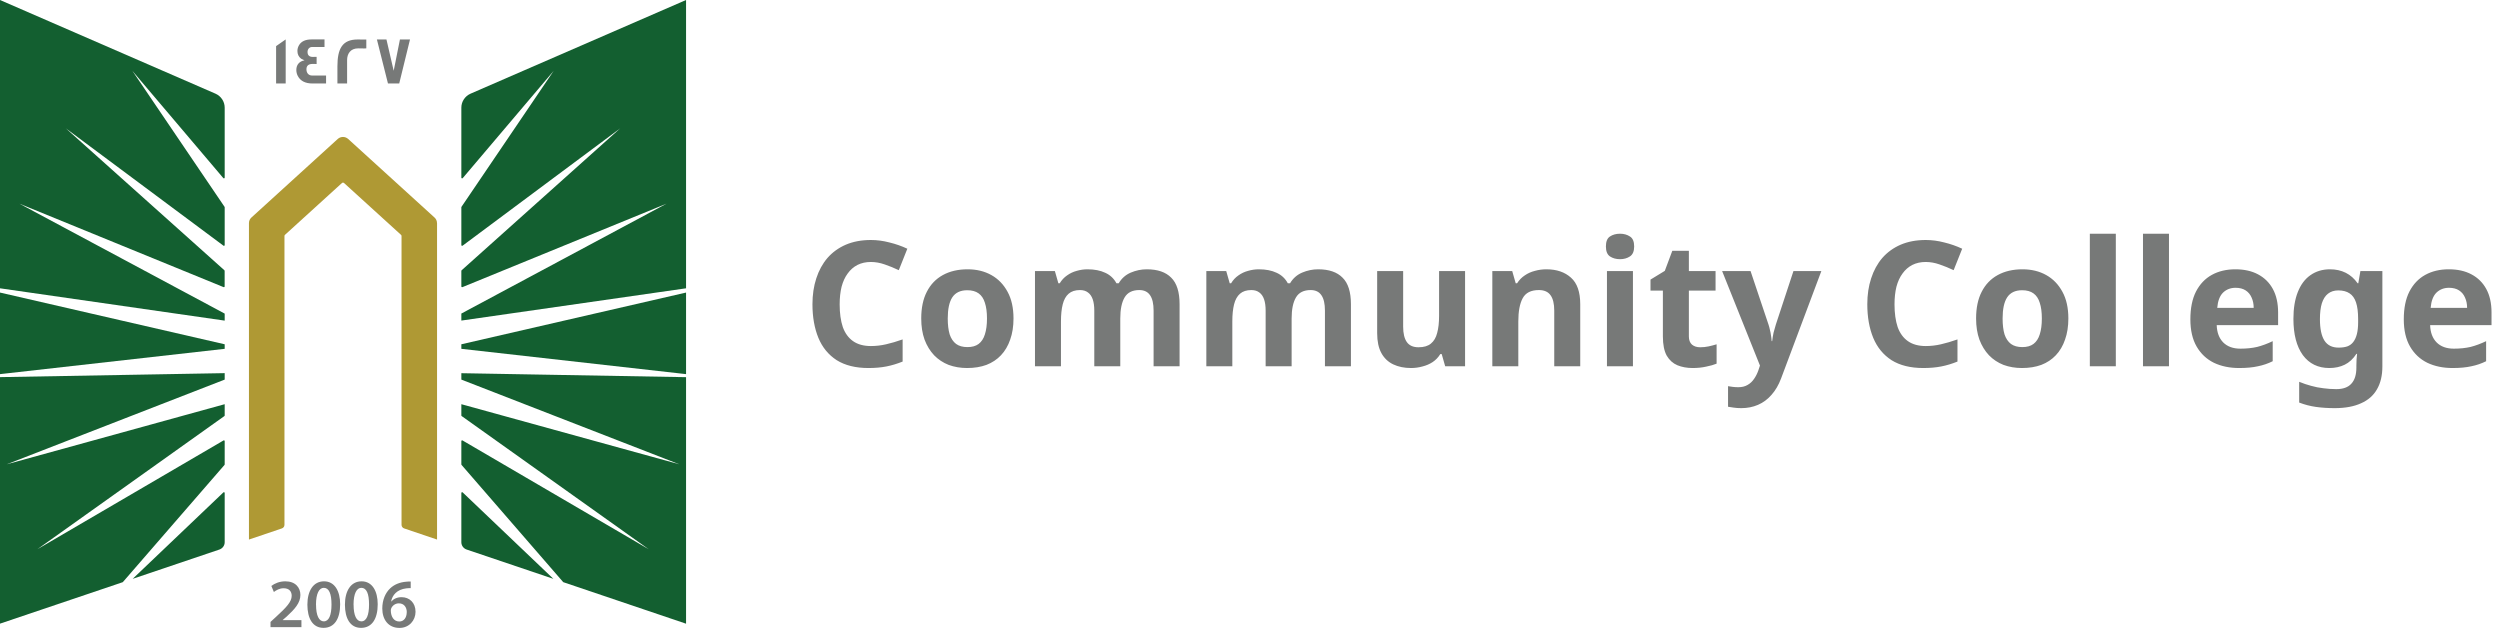
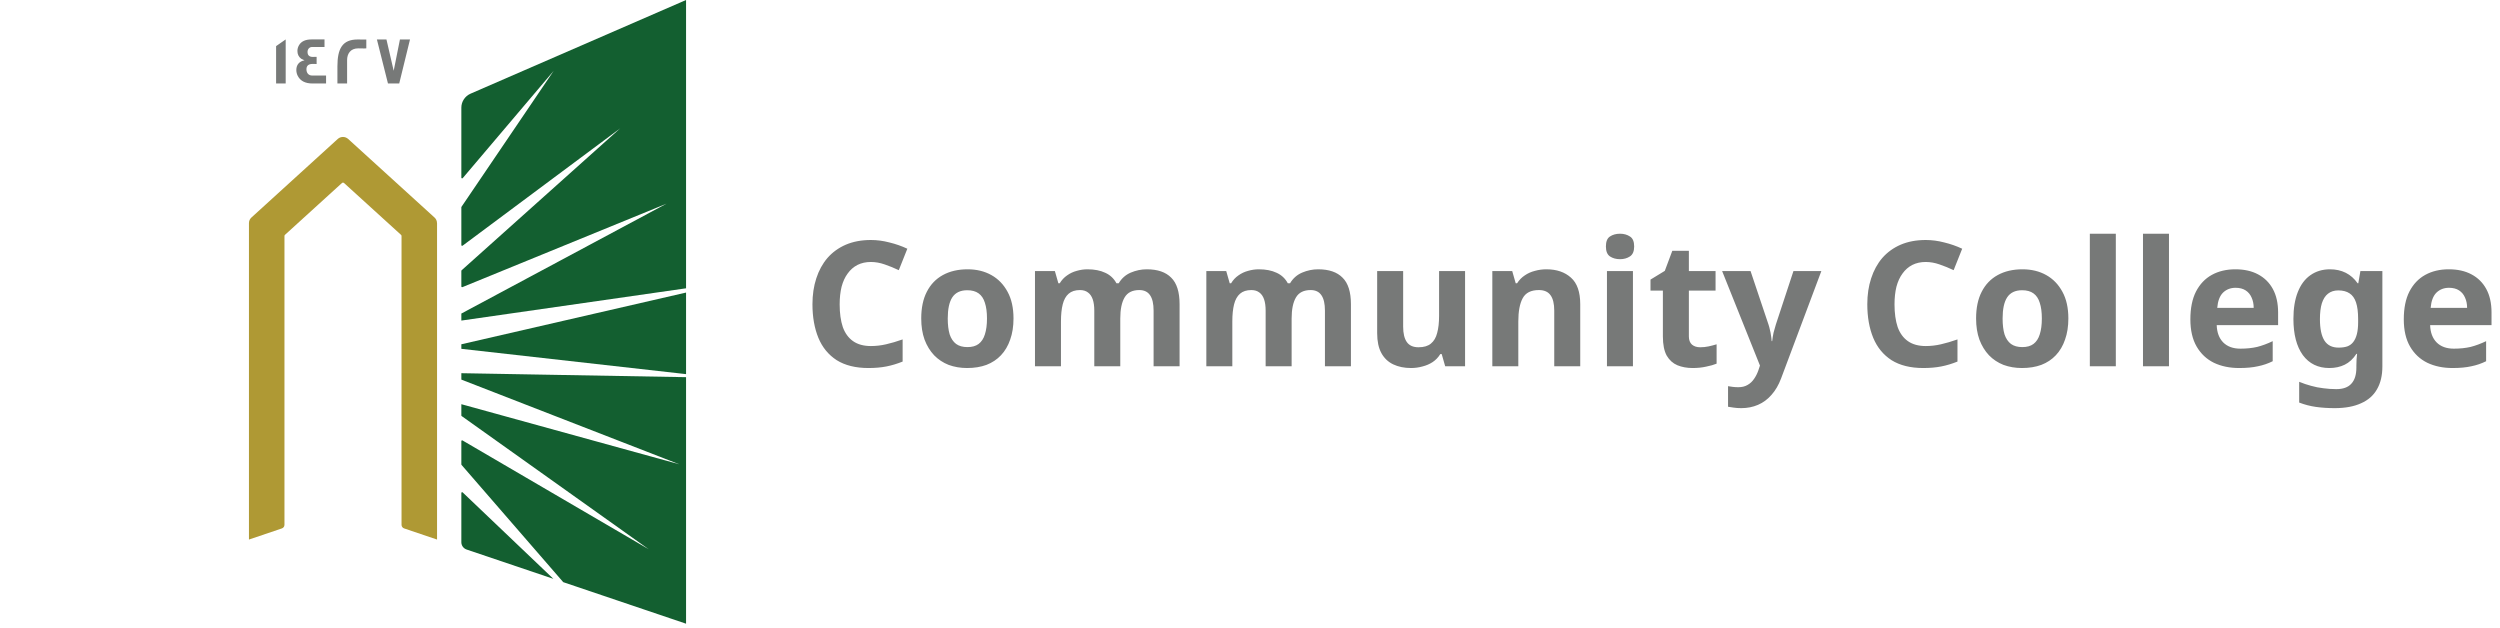
<svg xmlns="http://www.w3.org/2000/svg" width="215" height="54" viewBox="0 0 215 54" fill="none">
-   <path d="M19.323 32.645L0.577 39.93L19.323 34.761V35.73C19.323 35.751 19.311 35.771 19.295 35.783L3.213 47.234L19.222 37.879C19.266 37.855 19.323 37.882 19.323 37.935V39.938C19.323 39.938 19.32 39.97 19.308 39.982L10.56 50.066L0 53.634V32.433L19.323 32.09V32.645ZM19.21 42.348C19.251 42.307 19.323 42.335 19.323 42.395V46.635C19.323 46.916 19.14 47.166 18.872 47.259L11.41 49.78L19.21 42.348ZM19.323 29.608V29.999L0 32.175V25.16L19.323 29.608ZM18.535 8.057C19.011 8.266 19.323 8.737 19.323 9.256V15.277C19.323 15.337 19.247 15.365 19.206 15.317L11.382 6.09L19.311 17.787C19.313 17.79 19.323 17.812 19.323 17.823V21.077C19.323 21.129 19.262 21.161 19.218 21.129L5.66 11.037L19.3 23.245C19.302 23.248 19.319 23.274 19.319 23.293V24.633C19.319 24.681 19.271 24.709 19.227 24.693L1.676 17.518L19.323 26.97V27.573L0 24.794V0L18.535 8.057Z" fill="#135F30" />
  <path d="M37.586 19.186V46.402L34.756 45.444C34.622 45.4 34.532 45.275 34.532 45.135V20.293C34.532 20.256 34.516 20.22 34.487 20.196L29.587 15.739C29.538 15.695 29.457 15.695 29.408 15.739L24.508 20.196C24.48 20.22 24.464 20.256 24.464 20.293V45.135C24.464 45.275 24.374 45.4 24.24 45.444L21.41 46.402V19.186C21.41 19.001 21.487 18.828 21.625 18.704L29.047 11.95C29.299 11.721 29.689 11.721 29.941 11.95L37.366 18.704C37.505 18.828 37.582 19.001 37.582 19.186H37.586Z" fill="#AF9934" />
  <path d="M59.001 32.437V53.638L48.44 50.066L39.693 39.982C39.681 39.97 39.676 39.938 39.676 39.938V37.935C39.676 37.882 39.733 37.855 39.778 37.879L55.788 47.234L39.705 35.783C39.688 35.771 39.676 35.751 39.676 35.73V34.761L58.422 39.93L39.676 32.645V32.095L59.001 32.437ZM39.791 42.348L47.59 49.78L40.128 47.259C39.859 47.166 39.676 46.916 39.676 46.635V42.395C39.676 42.335 39.75 42.307 39.791 42.348ZM59.001 32.175L39.676 29.999V29.608L59.001 25.16V32.175ZM59.001 24.794L39.676 27.569V26.966L57.325 17.514L39.77 24.693C39.725 24.709 39.676 24.681 39.676 24.633V23.293C39.677 23.273 39.697 23.245 39.697 23.245L53.336 11.037L39.782 21.129C39.737 21.161 39.676 21.129 39.676 21.077V17.823C39.676 17.812 39.687 17.79 39.688 17.787L47.618 6.09L39.795 15.317C39.754 15.366 39.677 15.337 39.676 15.277V9.256C39.676 8.737 39.99 8.266 40.465 8.057L59.001 0V24.794Z" fill="#135F30" />
-   <path d="M35.321 50.01V50.581C35.213 50.578 35.097 50.581 34.95 50.597C34.129 50.694 33.735 51.188 33.637 51.727H33.654C33.845 51.51 34.142 51.357 34.536 51.357C35.211 51.357 35.736 51.833 35.736 52.617C35.735 53.357 35.186 54.001 34.353 54.001C33.401 54 32.877 53.288 32.877 52.331C32.877 51.587 33.149 50.979 33.556 50.597C33.914 50.259 34.389 50.07 34.947 50.026C35.109 50.006 35.231 50.006 35.321 50.01ZM27.866 49.994C28.781 49.994 29.253 50.83 29.253 51.968C29.253 53.215 28.761 53.996 27.822 53.996C26.882 53.995 26.439 53.183 26.435 52.004C26.435 50.802 26.952 49.994 27.866 49.994ZM31.096 49.994C32.011 49.994 32.483 50.83 32.483 51.968C32.483 53.215 31.99 53.995 31.051 53.996C30.112 53.996 29.668 53.183 29.664 52.004C29.664 50.802 30.181 49.994 31.096 49.994ZM24.541 49.994C25.407 49.994 25.834 50.533 25.834 51.169C25.834 51.848 25.342 52.395 24.654 53.023L24.317 53.316V53.329H25.923V53.936H23.272L23.264 53.931V53.485L23.728 53.059C24.647 52.218 25.081 51.752 25.085 51.241C25.085 50.891 24.898 50.589 24.386 50.589C24.041 50.589 23.748 50.762 23.553 50.911L23.337 50.392C23.618 50.171 24.045 49.994 24.541 49.994ZM34.3 51.888C34.02 51.888 33.771 52.057 33.657 52.291C33.629 52.347 33.609 52.419 33.609 52.52C33.621 53.031 33.865 53.449 34.345 53.449C34.727 53.449 34.979 53.119 34.979 52.653L34.984 52.657C34.984 52.21 34.735 51.888 34.3 51.888ZM27.846 50.553C27.452 50.553 27.175 51.035 27.175 52.001L27.179 52.004C27.179 52.95 27.439 53.437 27.846 53.437C28.285 53.437 28.509 52.914 28.509 51.985C28.509 51.056 28.293 50.553 27.846 50.553ZM31.075 50.553C30.681 50.553 30.405 51.035 30.404 52.001L30.408 52.004C30.408 52.95 30.669 53.437 31.075 53.437C31.515 53.437 31.738 52.914 31.738 51.985C31.738 51.056 31.523 50.553 31.075 50.553ZM35.329 50.581L35.321 50.585V50.581C35.323 50.582 35.327 50.581 35.329 50.581Z" fill="#777978" />
  <path d="M24.569 7.18H23.744V3.966L24.569 3.391V7.18ZM27.908 4.042H26.835C26.603 4.042 26.448 4.232 26.448 4.465C26.448 4.754 26.603 4.895 26.904 4.895C26.921 4.895 26.973 4.895 27.07 4.891H27.229V5.507C27.229 5.507 27.164 5.506 27.062 5.498H26.883C26.534 5.498 26.354 5.651 26.354 5.957C26.354 6.263 26.525 6.496 26.842 6.496H28.042V7.172L28.038 7.18H26.875C26.257 7.18 25.834 6.963 25.61 6.532C25.529 6.375 25.484 6.202 25.484 6.021C25.484 5.575 25.733 5.273 26.188 5.188C26.123 5.164 26.025 5.116 25.903 5.052C25.683 4.887 25.578 4.665 25.578 4.38C25.578 4.203 25.627 4.038 25.716 3.886C25.912 3.556 26.269 3.391 26.786 3.391H27.908V4.042ZM30.758 3.395C31.226 3.395 31.47 3.394 31.503 3.402V4.159H31.499C31.499 4.159 31.437 4.167 31.328 4.167C31.21 4.167 31.035 4.159 30.807 4.159C30.116 4.159 29.851 4.653 29.851 5.156V7.18H29.018V5.703C29.018 4.203 29.429 3.395 30.758 3.395ZM33.857 6.086L34.394 3.395H35.26L34.333 7.18H33.365L32.414 3.395H33.235L33.857 6.086Z" fill="#777978" />
  <path d="M74.896 22.53C74.466 22.53 74.081 22.615 73.741 22.785C73.411 22.955 73.131 23.2 72.901 23.52C72.671 23.83 72.496 24.21 72.376 24.66C72.266 25.11 72.211 25.615 72.211 26.175C72.211 26.935 72.301 27.585 72.481 28.125C72.671 28.655 72.966 29.06 73.366 29.34C73.766 29.62 74.276 29.76 74.896 29.76C75.336 29.76 75.771 29.71 76.201 29.61C76.641 29.51 77.116 29.37 77.626 29.19V31.095C77.156 31.285 76.691 31.425 76.231 31.515C75.771 31.605 75.256 31.65 74.686 31.65C73.586 31.65 72.676 31.425 71.956 30.975C71.246 30.515 70.721 29.875 70.381 29.055C70.041 28.225 69.871 27.26 69.871 26.16C69.871 25.35 69.981 24.61 70.201 23.94C70.421 23.26 70.741 22.675 71.161 22.185C71.591 21.695 72.116 21.315 72.736 21.045C73.366 20.775 74.086 20.64 74.896 20.64C75.426 20.64 75.956 20.71 76.486 20.85C77.026 20.98 77.541 21.16 78.031 21.39L77.296 23.235C76.896 23.045 76.491 22.88 76.081 22.74C75.681 22.6 75.286 22.53 74.896 22.53ZM87.161 27.39C87.161 28.07 87.066 28.675 86.876 29.205C86.696 29.735 86.431 30.185 86.081 30.555C85.741 30.915 85.326 31.19 84.836 31.38C84.346 31.56 83.791 31.65 83.171 31.65C82.601 31.65 82.071 31.56 81.581 31.38C81.101 31.19 80.686 30.915 80.336 30.555C79.986 30.185 79.711 29.735 79.511 29.205C79.321 28.675 79.226 28.07 79.226 27.39C79.226 26.48 79.386 25.715 79.706 25.095C80.026 24.465 80.486 23.985 81.086 23.655C81.686 23.325 82.396 23.16 83.216 23.16C83.986 23.16 84.666 23.325 85.256 23.655C85.846 23.985 86.311 24.465 86.651 25.095C86.991 25.715 87.161 26.48 87.161 27.39ZM81.506 27.39C81.506 27.93 81.561 28.385 81.671 28.755C81.791 29.115 81.976 29.39 82.226 29.58C82.476 29.76 82.801 29.85 83.201 29.85C83.601 29.85 83.921 29.76 84.161 29.58C84.411 29.39 84.591 29.115 84.701 28.755C84.821 28.385 84.881 27.93 84.881 27.39C84.881 26.85 84.821 26.4 84.701 26.04C84.591 25.68 84.411 25.41 84.161 25.23C83.911 25.05 83.586 24.96 83.186 24.96C82.596 24.96 82.166 25.165 81.896 25.575C81.636 25.975 81.506 26.58 81.506 27.39ZM98.624 23.16C99.553 23.16 100.254 23.4 100.724 23.88C101.204 24.35 101.444 25.11 101.444 26.16V31.5H99.209V26.715C99.209 26.125 99.109 25.685 98.909 25.395C98.709 25.095 98.398 24.945 97.978 24.945C97.388 24.945 96.969 25.155 96.719 25.575C96.469 25.995 96.344 26.6 96.344 27.39V31.5H94.109V26.715C94.109 26.325 94.064 26 93.974 25.74C93.883 25.48 93.749 25.285 93.569 25.155C93.388 25.015 93.159 24.945 92.879 24.945C92.469 24.945 92.144 25.05 91.903 25.26C91.663 25.47 91.493 25.775 91.394 26.175C91.293 26.575 91.243 27.065 91.243 27.645V31.5H89.008V23.31H90.719L91.019 24.36H91.138C91.308 24.08 91.519 23.855 91.769 23.685C92.019 23.505 92.293 23.375 92.594 23.295C92.903 23.205 93.213 23.16 93.523 23.16C94.124 23.16 94.633 23.26 95.053 23.46C95.474 23.65 95.793 23.95 96.013 24.36H96.209C96.459 23.94 96.803 23.635 97.243 23.445C97.694 23.255 98.153 23.16 98.624 23.16ZM113.36 23.16C114.29 23.16 114.99 23.4 115.46 23.88C115.94 24.35 116.18 25.11 116.18 26.16V31.5H113.945V26.715C113.945 26.125 113.845 25.685 113.645 25.395C113.445 25.095 113.135 24.945 112.715 24.945C112.125 24.945 111.705 25.155 111.455 25.575C111.205 25.995 111.08 26.6 111.08 27.39V31.5H108.845V26.715C108.845 26.325 108.8 26 108.71 25.74C108.62 25.48 108.485 25.285 108.305 25.155C108.125 25.015 107.895 24.945 107.615 24.945C107.205 24.945 106.88 25.05 106.64 25.26C106.4 25.47 106.23 25.775 106.13 26.175C106.03 26.575 105.98 27.065 105.98 27.645V31.5H103.745V23.31H105.455L105.755 24.36H105.875C106.045 24.08 106.255 23.855 106.505 23.685C106.755 23.505 107.03 23.375 107.33 23.295C107.64 23.205 107.95 23.16 108.26 23.16C108.86 23.16 109.37 23.26 109.79 23.46C110.21 23.65 110.53 23.95 110.75 24.36H110.945C111.195 23.94 111.54 23.635 111.98 23.445C112.43 23.255 112.89 23.16 113.36 23.16ZM125.996 23.31V31.5H124.286L123.986 30.45H123.866C123.696 30.73 123.476 30.96 123.206 31.14C122.946 31.31 122.656 31.435 122.336 31.515C122.016 31.605 121.686 31.65 121.346 31.65C120.766 31.65 120.256 31.545 119.816 31.335C119.376 31.125 119.036 30.8 118.796 30.36C118.556 29.92 118.436 29.35 118.436 28.65V23.31H120.671V28.095C120.671 28.675 120.776 29.115 120.986 29.415C121.196 29.715 121.531 29.865 121.991 29.865C122.451 29.865 122.806 29.76 123.056 29.55C123.316 29.34 123.496 29.035 123.596 28.635C123.706 28.235 123.761 27.745 123.761 27.165V23.31H125.996ZM132.99 23.16C133.87 23.16 134.575 23.4 135.105 23.88C135.635 24.35 135.9 25.11 135.9 26.16V31.5H133.665V26.715C133.665 26.125 133.56 25.685 133.35 25.395C133.14 25.095 132.805 24.945 132.345 24.945C131.665 24.945 131.2 25.18 130.95 25.65C130.7 26.11 130.575 26.775 130.575 27.645V31.5H128.34V23.31H130.05L130.35 24.36H130.47C130.65 24.08 130.87 23.855 131.13 23.685C131.39 23.505 131.68 23.375 132 23.295C132.32 23.205 132.65 23.16 132.99 23.16ZM140.433 23.31V31.5H138.198V23.31H140.433ZM139.323 20.1C139.653 20.1 139.938 20.18 140.178 20.34C140.418 20.49 140.538 20.775 140.538 21.195C140.538 21.605 140.418 21.89 140.178 22.05C139.938 22.21 139.653 22.29 139.323 22.29C138.983 22.29 138.693 22.21 138.453 22.05C138.223 21.89 138.108 21.605 138.108 21.195C138.108 20.775 138.223 20.49 138.453 20.34C138.693 20.18 138.983 20.1 139.323 20.1ZM146.218 29.865C146.468 29.865 146.708 29.84 146.938 29.79C147.168 29.74 147.398 29.68 147.628 29.61V31.275C147.388 31.375 147.088 31.46 146.728 31.53C146.378 31.61 145.993 31.65 145.573 31.65C145.083 31.65 144.643 31.57 144.253 31.41C143.873 31.25 143.568 30.975 143.338 30.585C143.118 30.185 143.008 29.635 143.008 28.935V24.99H141.943V24.045L143.173 23.295L143.818 21.57H145.243V23.31H147.538V24.99H145.243V28.935C145.243 29.245 145.333 29.48 145.513 29.64C145.693 29.79 145.928 29.865 146.218 29.865ZM148.102 23.31H150.547L152.092 27.915C152.142 28.065 152.182 28.215 152.212 28.365C152.252 28.515 152.282 28.67 152.302 28.83C152.332 28.99 152.352 29.16 152.362 29.34H152.407C152.437 29.08 152.477 28.835 152.527 28.605C152.587 28.365 152.652 28.135 152.722 27.915L154.237 23.31H156.637L153.172 32.55C152.962 33.11 152.687 33.58 152.347 33.96C152.017 34.34 151.632 34.625 151.192 34.815C150.752 35.005 150.272 35.1 149.752 35.1C149.502 35.1 149.282 35.085 149.092 35.055C148.912 35.035 148.752 35.01 148.612 34.98V33.21C148.722 33.23 148.852 33.25 149.002 33.27C149.162 33.29 149.327 33.3 149.497 33.3C149.807 33.3 150.072 33.235 150.292 33.105C150.522 32.975 150.712 32.795 150.862 32.565C151.012 32.345 151.132 32.105 151.222 31.845L151.357 31.44L148.102 23.31ZM165.613 22.53C165.183 22.53 164.798 22.615 164.458 22.785C164.128 22.955 163.848 23.2 163.618 23.52C163.388 23.83 163.213 24.21 163.093 24.66C162.983 25.11 162.928 25.615 162.928 26.175C162.928 26.935 163.018 27.585 163.198 28.125C163.388 28.655 163.683 29.06 164.083 29.34C164.483 29.62 164.993 29.76 165.613 29.76C166.053 29.76 166.488 29.71 166.918 29.61C167.358 29.51 167.833 29.37 168.343 29.19V31.095C167.873 31.285 167.408 31.425 166.948 31.515C166.488 31.605 165.973 31.65 165.403 31.65C164.303 31.65 163.393 31.425 162.673 30.975C161.963 30.515 161.438 29.875 161.098 29.055C160.758 28.225 160.588 27.26 160.588 26.16C160.588 25.35 160.698 24.61 160.918 23.94C161.138 23.26 161.458 22.675 161.878 22.185C162.308 21.695 162.833 21.315 163.453 21.045C164.083 20.775 164.803 20.64 165.613 20.64C166.143 20.64 166.673 20.71 167.203 20.85C167.743 20.98 168.258 21.16 168.748 21.39L168.013 23.235C167.613 23.045 167.208 22.88 166.798 22.74C166.398 22.6 166.003 22.53 165.613 22.53ZM177.879 27.39C177.879 28.07 177.784 28.675 177.594 29.205C177.414 29.735 177.149 30.185 176.799 30.555C176.459 30.915 176.044 31.19 175.554 31.38C175.064 31.56 174.509 31.65 173.889 31.65C173.319 31.65 172.789 31.56 172.299 31.38C171.819 31.19 171.404 30.915 171.054 30.555C170.704 30.185 170.429 29.735 170.229 29.205C170.039 28.675 169.944 28.07 169.944 27.39C169.944 26.48 170.104 25.715 170.424 25.095C170.744 24.465 171.204 23.985 171.804 23.655C172.404 23.325 173.114 23.16 173.934 23.16C174.704 23.16 175.384 23.325 175.974 23.655C176.564 23.985 177.029 24.465 177.369 25.095C177.709 25.715 177.879 26.48 177.879 27.39ZM172.224 27.39C172.224 27.93 172.279 28.385 172.389 28.755C172.509 29.115 172.694 29.39 172.944 29.58C173.194 29.76 173.519 29.85 173.919 29.85C174.319 29.85 174.639 29.76 174.879 29.58C175.129 29.39 175.309 29.115 175.419 28.755C175.539 28.385 175.599 27.93 175.599 27.39C175.599 26.85 175.539 26.4 175.419 26.04C175.309 25.68 175.129 25.41 174.879 25.23C174.629 25.05 174.304 24.96 173.904 24.96C173.314 24.96 172.884 25.165 172.614 25.575C172.354 25.975 172.224 26.58 172.224 27.39ZM181.961 31.5H179.726V20.1H181.961V31.5ZM186.532 31.5H184.297V20.1H186.532V31.5ZM192.242 23.16C193.002 23.16 193.652 23.305 194.192 23.595C194.742 23.885 195.167 24.305 195.467 24.855C195.767 25.405 195.917 26.08 195.917 26.88V27.96H190.637C190.657 28.59 190.842 29.085 191.192 29.445C191.552 29.805 192.047 29.985 192.677 29.985C193.207 29.985 193.687 29.935 194.117 29.835C194.547 29.725 194.992 29.56 195.452 29.34V31.065C195.052 31.265 194.627 31.41 194.177 31.5C193.737 31.6 193.202 31.65 192.572 31.65C191.752 31.65 191.027 31.5 190.397 31.2C189.767 30.89 189.272 30.425 188.912 29.805C188.552 29.185 188.372 28.405 188.372 27.465C188.372 26.505 188.532 25.71 188.852 25.08C189.182 24.44 189.637 23.96 190.217 23.64C190.797 23.32 191.472 23.16 192.242 23.16ZM192.257 24.75C191.827 24.75 191.467 24.89 191.177 25.17C190.897 25.45 190.732 25.885 190.682 26.475H193.817C193.817 26.145 193.757 25.85 193.637 25.59C193.527 25.33 193.357 25.125 193.127 24.975C192.897 24.825 192.607 24.75 192.257 24.75ZM200.384 23.16C200.884 23.16 201.334 23.26 201.734 23.46C202.134 23.66 202.474 23.96 202.754 24.36H202.814L202.994 23.31H204.884V31.515C204.884 32.295 204.729 32.95 204.419 33.48C204.119 34.01 203.664 34.41 203.054 34.68C202.444 34.96 201.689 35.1 200.789 35.1C200.209 35.1 199.669 35.065 199.169 34.995C198.679 34.925 198.199 34.8 197.729 34.62V32.835C198.069 32.975 198.409 33.09 198.749 33.18C199.099 33.28 199.454 33.35 199.814 33.39C200.184 33.44 200.554 33.465 200.924 33.465C201.504 33.465 201.934 33.31 202.214 33C202.504 32.69 202.649 32.225 202.649 31.605V31.44C202.649 31.27 202.654 31.095 202.664 30.915C202.684 30.735 202.699 30.575 202.709 30.435H202.649C202.369 30.865 202.034 31.175 201.644 31.365C201.254 31.555 200.814 31.65 200.324 31.65C199.354 31.65 198.594 31.28 198.044 30.54C197.504 29.79 197.234 28.75 197.234 27.42C197.234 26.52 197.359 25.755 197.609 25.125C197.859 24.485 198.219 24 198.689 23.67C199.169 23.33 199.734 23.16 200.384 23.16ZM201.089 24.975C200.739 24.975 200.444 25.07 200.204 25.26C199.974 25.44 199.799 25.715 199.679 26.085C199.569 26.445 199.514 26.9 199.514 27.45C199.514 28.27 199.644 28.885 199.904 29.295C200.164 29.695 200.569 29.895 201.119 29.895C201.409 29.895 201.659 29.86 201.869 29.79C202.079 29.71 202.249 29.585 202.379 29.415C202.519 29.235 202.624 29.005 202.694 28.725C202.764 28.445 202.799 28.105 202.799 27.705V27.435C202.799 26.845 202.739 26.37 202.619 26.01C202.499 25.65 202.314 25.39 202.064 25.23C201.814 25.06 201.489 24.975 201.089 24.975ZM210.596 23.16C211.356 23.16 212.006 23.305 212.546 23.595C213.096 23.885 213.521 24.305 213.821 24.855C214.121 25.405 214.271 26.08 214.271 26.88V27.96H208.991C209.011 28.59 209.196 29.085 209.546 29.445C209.906 29.805 210.401 29.985 211.031 29.985C211.561 29.985 212.041 29.935 212.471 29.835C212.901 29.725 213.346 29.56 213.806 29.34V31.065C213.406 31.265 212.981 31.41 212.531 31.5C212.091 31.6 211.556 31.65 210.926 31.65C210.106 31.65 209.381 31.5 208.751 31.2C208.121 30.89 207.626 30.425 207.266 29.805C206.906 29.185 206.726 28.405 206.726 27.465C206.726 26.505 206.886 25.71 207.206 25.08C207.536 24.44 207.991 23.96 208.571 23.64C209.151 23.32 209.826 23.16 210.596 23.16ZM210.611 24.75C210.181 24.75 209.821 24.89 209.531 25.17C209.251 25.45 209.086 25.885 209.036 26.475H212.171C212.171 26.145 212.111 25.85 211.991 25.59C211.881 25.33 211.711 25.125 211.481 24.975C211.251 24.825 210.961 24.75 210.611 24.75Z" fill="#777978" />
</svg>